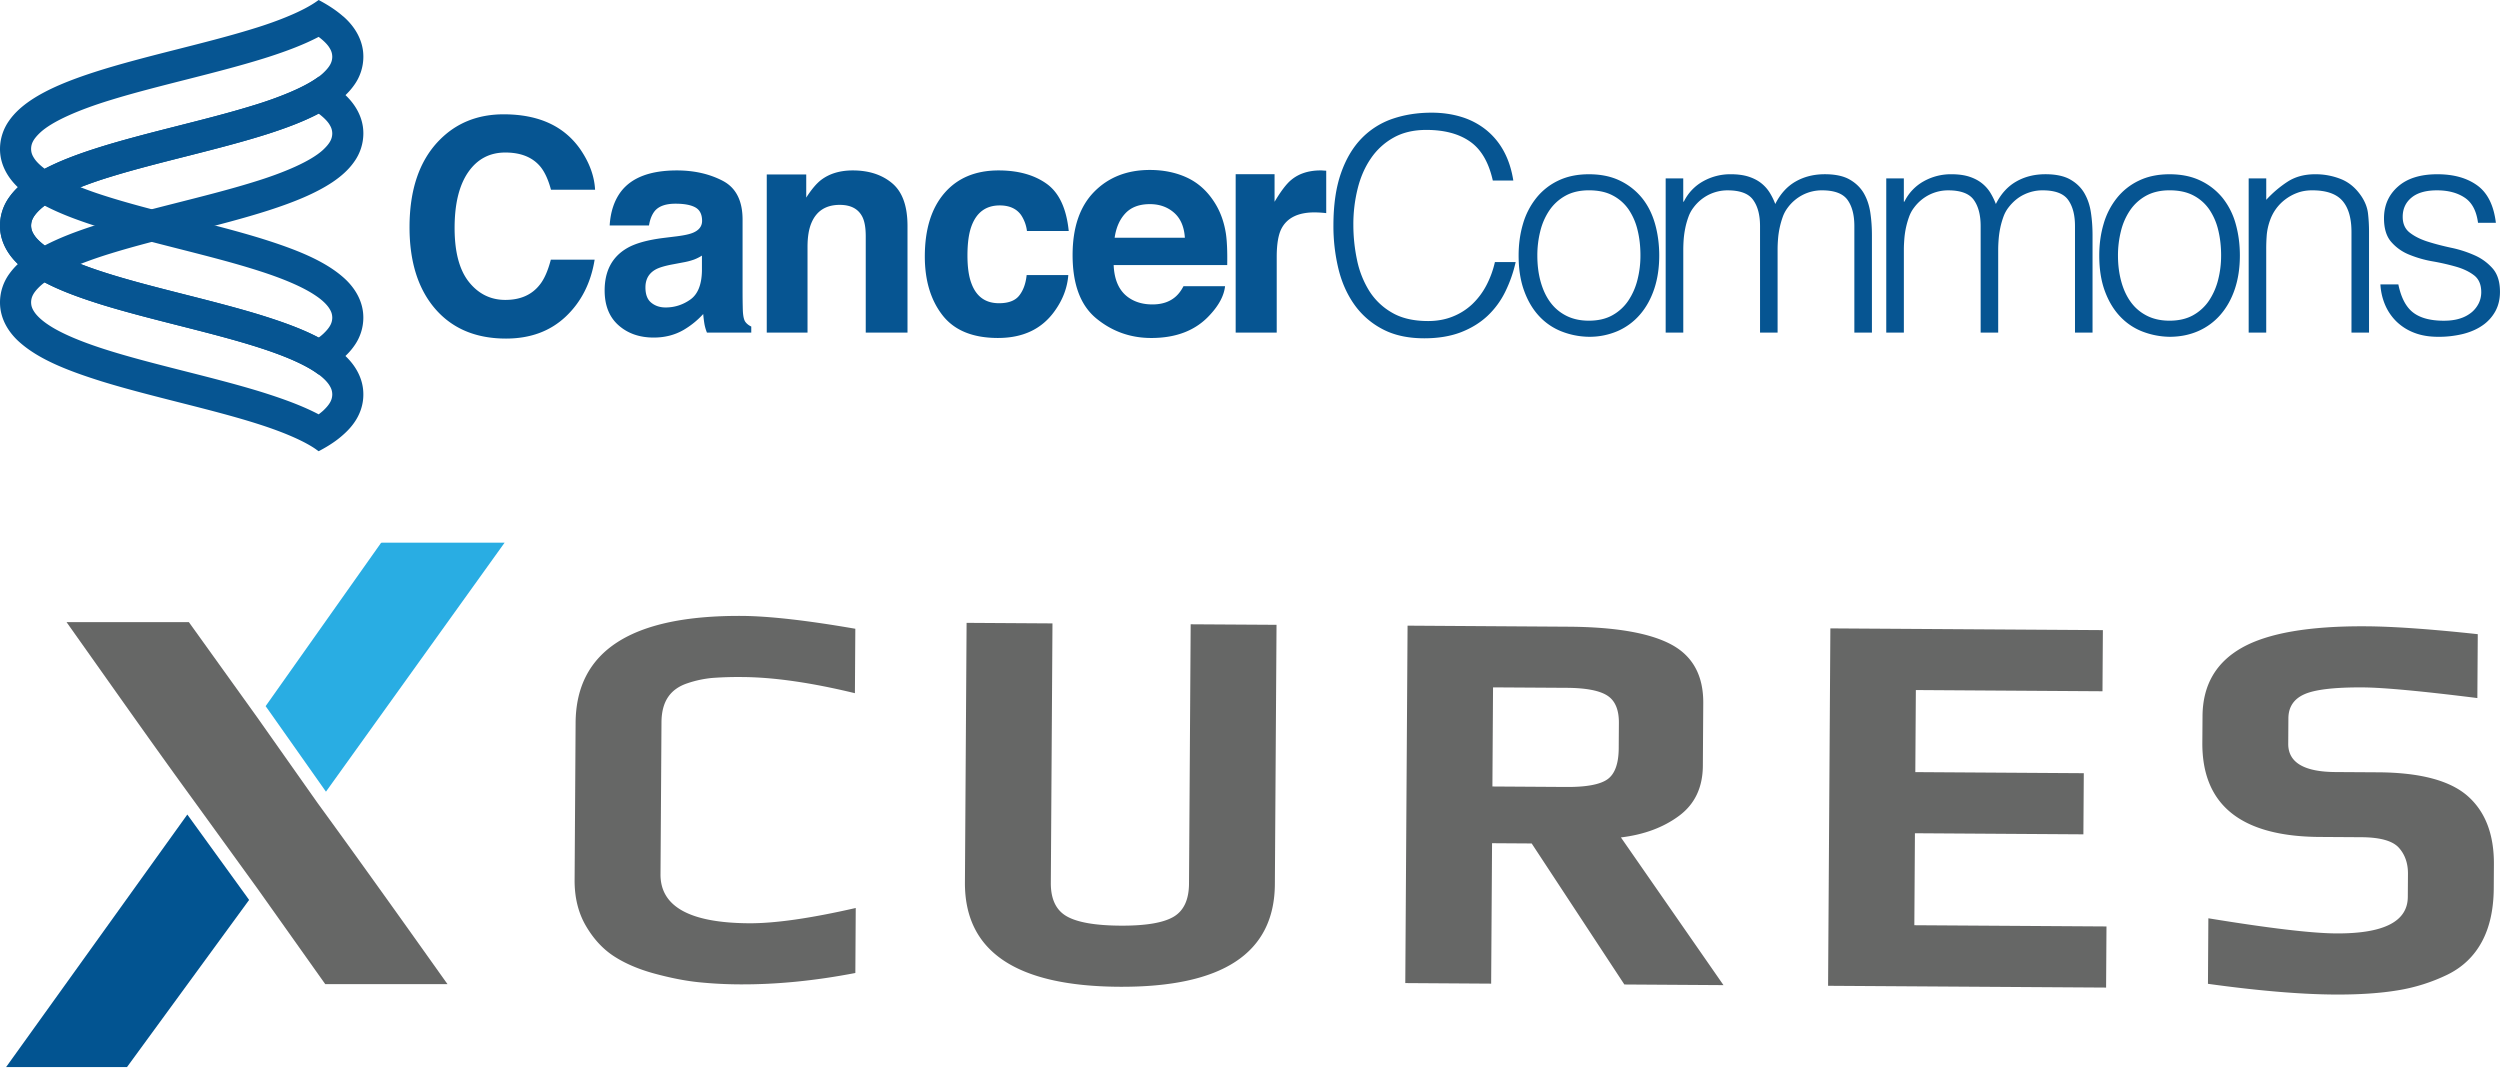
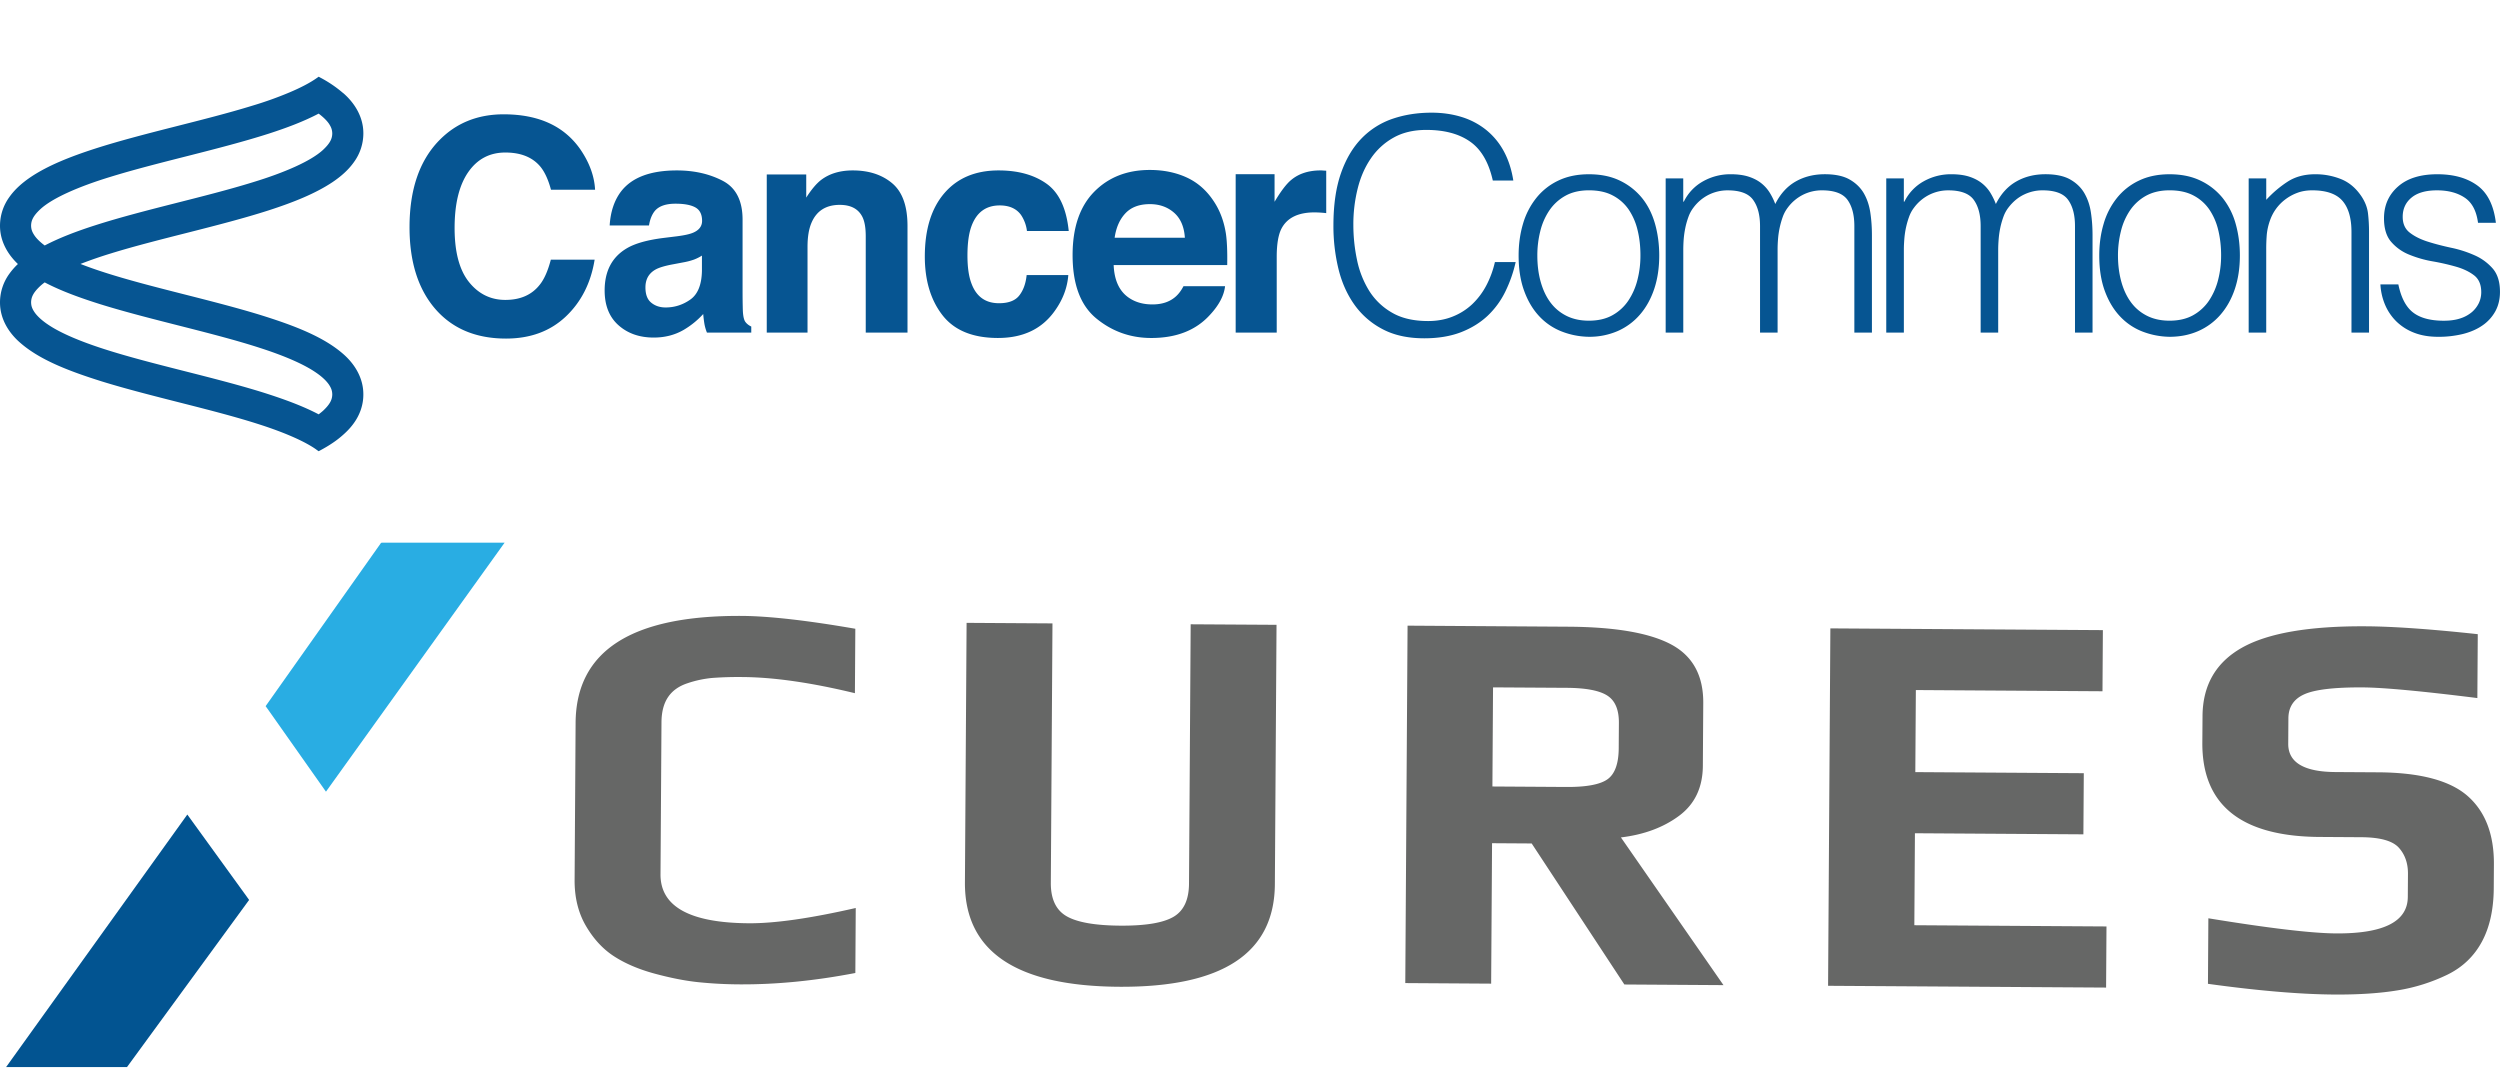
<svg xmlns="http://www.w3.org/2000/svg" width="205" height="88" viewBox="0 0 205 88">
  <g fill="#065592" fill-rule="evenodd">
-     <path d="M22.032 10.958c2.025-.657 3.827-1.374 5.233-2.313.702-.472 1.316-1.009 1.776-1.668.485-.67.748-1.476.754-2.304v-.032c0-1.321-.686-2.439-1.596-3.251-.037-.034-.066-.052-.077-.06-.537-.471-1.165-.884-1.863-1.26L26.132 0l-.119.083c-.57.409-1.354.816-2.277 1.205-.896.38-1.918.746-3.031 1.083-3.946 1.222-8.898 2.235-12.939 3.535-2.026.656-3.83 1.373-5.236 2.313-.701.473-1.314 1.009-1.777 1.668A4.028 4.028 0 0 0 0 12.192v.03c0 1.257.623 2.333 1.468 3.135-.265.25-.504.525-.715.821A4 4 0 0 0 0 18.48v.03c0 1.323.684 2.439 1.597 3.255 1.604 1.432 4.001 2.356 6.75 3.219 4.12 1.271 9.069 2.285 12.913 3.525.896.289 1.733.592 2.475.903.842.357 1.567.726 2.119 1.101.05.031.096.071.154.111l.121.084.127-.067c.354-.191.691-.388 1.006-.599.311-.209.596-.432.86-.666.343-.303.656-.632.916-1.006.484-.67.748-1.472.755-2.298v-.035c0-1.324-.687-2.441-1.597-3.253-1.606-1.435-4.001-2.359-6.752-3.222-4.119-1.27-9.068-2.285-12.911-3.525-.653-.207-1.3-.436-1.937-.686.818-.32 1.649-.608 2.49-.862 3.951-1.22 8.902-2.233 12.946-3.531Zm-.77 11.263c1.915.611 3.551 1.297 4.596 2.003.525.347.894.701 1.103 1.005.215.316.279.538.285.823-.009.412-.163.78-.747 1.33-.117.107-.24.208-.368.302-1.345-.708-2.94-1.285-4.684-1.83-4.119-1.273-9.067-2.286-12.911-3.526-1.916-.613-3.552-1.294-4.598-2.004-.522-.349-.893-.701-1.102-1.004-.213-.314-.281-.537-.285-.825.009-.41.162-.781.748-1.331.105-.098.229-.2.367-.301 1.347.709 2.94 1.285 4.683 1.83l.07-.229-.068.229c4.118 1.269 9.067 2.286 12.911 3.528ZM3.667 13.839c-.381-.285-.664-.564-.832-.811-.213-.313-.281-.535-.285-.825.008-.408.161-.78.746-1.331.992-.926 3.174-1.875 5.793-2.674 3.948-1.218 8.899-2.235 12.942-3.532 1.516-.49 2.904-1.015 4.098-1.642.378.283.664.565.832.808.214.318.279.537.285.826-.008.412-.162.782-.746 1.331-.992.926-3.173 1.878-5.793 2.672-3.946 1.222-8.898 2.235-12.94 3.535-1.519.49-2.906 1.018-4.1 1.643Z" />
    <path d="M22.032 17.249c2.025-.656 3.827-1.374 5.233-2.313.702-.473 1.316-1.009 1.776-1.669a3.993 3.993 0 0 0 .754-2.304v-.032c0-1.323-.686-2.44-1.596-3.25a.513.513 0 0 0-.077-.06 9.964 9.964 0 0 0-1.863-1.261l-.127-.07-.119.084c-.571.409-1.354.815-2.277 1.205-.99.416-2.003.778-3.032 1.084-3.946 1.222-8.898 2.235-12.939 3.535-2.026.656-3.83 1.374-5.235 2.313-.702.474-1.314 1.009-1.777 1.669A4.015 4.015 0 0 0 0 18.481v.033c0 1.257.623 2.333 1.468 3.136a5.535 5.535 0 0 0-.715.819A4.007 4.007 0 0 0 0 24.773v.028c0 1.322.684 2.441 1.597 3.253 1.604 1.433 4.001 2.358 6.75 3.222 4.12 1.271 9.069 2.286 12.913 3.524.896.288 1.733.591 2.475.906.842.356 1.567.722 2.119 1.098.05.034.096.07.154.112l.123.084.127-.068c.354-.191.691-.387 1.006-.602.311-.206.596-.429.86-.664.342-.301.656-.631.916-1.004.462-.65.754-1.448.754-2.299v-.035c0-1.321-.686-2.441-1.596-3.253-1.606-1.431-4.001-2.357-6.752-3.218-4.119-1.273-9.067-2.287-12.91-3.528a32.28 32.28 0 0 1-1.937-.685c.819-.319 1.65-.606 2.49-.862 3.948-1.221 8.899-2.234 12.943-3.533Zm-.77 11.263c1.915.613 3.551 1.296 4.596 2.003.525.349.894.703 1.103 1.006.215.315.279.538.285.823-.009.411-.163.781-.747 1.331a5.857 5.857 0 0 1-.368.301c-1.345-.707-2.94-1.283-4.684-1.831-4.119-1.272-9.067-2.284-12.911-3.523-1.916-.616-3.552-1.297-4.598-2.006-.522-.35-.893-.704-1.102-1.006-.213-.313-.281-.534-.285-.825.009-.408.162-.781.748-1.33.105-.097.229-.198.367-.299 1.347.71 2.94 1.284 4.683 1.83l.07-.229-.068.229c4.118 1.27 9.067 2.285 12.911 3.526ZM3.667 20.13c-.381-.282-.664-.564-.832-.81-.213-.313-.281-.535-.285-.824.008-.409.161-.781.746-1.33.992-.926 3.174-1.876 5.793-2.674 3.948-1.217 8.899-2.235 12.942-3.531 1.516-.489 2.904-1.017 4.098-1.645.378.284.664.567.832.808.214.317.279.538.285.826-.009.412-.163.781-.747 1.33-.992.926-3.173 1.878-5.793 2.673-3.946 1.222-8.898 2.235-12.94 3.534-1.518.489-2.905 1.018-4.099 1.643Zm32.317-8.587c1.392-1.445 3.164-2.169 5.315-2.169 2.877 0 4.981.969 6.315 2.91.735 1.087 1.127 2.18 1.183 3.276h-3.615c-.228-.844-.523-1.479-.883-1.909-.644-.763-1.598-1.144-2.862-1.144-1.288 0-2.302.539-3.047 1.616-.742 1.075-1.112 2.601-1.112 4.571 0 1.97.391 3.444 1.176 4.429.783.979 1.779 1.47 2.986 1.47 1.24 0 2.185-.42 2.836-1.264.359-.453.657-1.131.894-2.038h3.591c-.309 1.916-1.103 3.475-2.372 4.672-1.275 1.2-2.905 1.8-4.894 1.8-2.46 0-4.394-.809-5.801-2.431-1.407-1.631-2.112-3.861-2.112-6.698 0-3.066.801-5.43 2.402-7.091Zm19.53 7.832c.624-.08 1.066-.18 1.336-.3.478-.207.721-.528.721-.966 0-.53-.187-.899-.554-1.102-.367-.203-.91-.304-1.623-.304-.799 0-1.367.199-1.701.597-.237.294-.396.691-.476 1.19h-3.224c.069-1.136.384-2.07.941-2.8.889-1.145 2.411-1.715 4.571-1.715 1.406 0 2.656.28 3.747.845 1.091.564 1.639 1.629 1.639 3.195v5.961c0 .412.005.912.022 1.5.021.445.089.748.198.905.112.16.273.291.493.396v.498H57.97a3.61 3.61 0 0 1-.211-.737 9.98 9.98 0 0 1-.095-.788 6.9 6.9 0 0 1-1.604 1.301c-.724.42-1.542.629-2.456.629-1.163 0-2.124-.334-2.884-1.007-.757-.671-1.139-1.622-1.139-2.854 0-1.595.609-2.753 1.834-3.468.668-.39 1.651-.668 2.954-.835l1.145-.141Zm2.046 1.583a3.57 3.57 0 0 1-.651.327c-.291.103-.591.18-.896.232l-.76.144c-.716.129-1.229.28-1.54.464-.523.312-.787.79-.787 1.442 0 .58.159 1 .481 1.257.322.262.712.388 1.174.388.729 0 1.403-.212 2.018-.643.615-.429.935-1.212.96-2.348v-1.263h.001Zm15.6-5.93c.838.706 1.255 1.87 1.255 3.498v8.749h-3.424v-7.9c0-.686-.089-1.209-.267-1.574-.328-.668-.95-1.002-1.865-1.002-1.125 0-1.898.489-2.316 1.466-.22.516-.326 1.175-.326 1.978v7.032h-3.343V14.307h3.237v1.896c.427-.667.833-1.148 1.214-1.443.688-.524 1.553-.785 2.605-.785 1.318 0 2.394.351 3.23 1.053Zm11.05 3.916a3.01 3.01 0 0 0-.483-1.313c-.374-.522-.958-.786-1.749-.786-1.13 0-1.904.569-2.319 1.704-.22.603-.328 1.404-.328 2.402 0 .952.108 1.716.328 2.293.401 1.082 1.152 1.62 2.261 1.62.782 0 1.338-.214 1.667-.643.331-.428.529-.984.598-1.668h3.416c-.079 1.033-.445 2.012-1.105 2.932-1.049 1.487-2.602 2.228-4.659 2.228-2.06 0-3.575-.617-4.546-1.857-.968-1.239-1.456-2.849-1.456-4.823 0-2.227.538-3.96 1.609-5.201 1.072-1.24 2.553-1.858 4.441-1.858 1.603 0 2.917.365 3.939 1.094 1.022.733 1.625 2.023 1.812 3.875H84.21v.001Zm13.084-4.398c.893.407 1.628 1.048 2.21 1.922.523.772.861 1.667 1.019 2.686.089.598.128 1.457.108 2.579H91.32c.053 1.301.498 2.217 1.335 2.741.509.325 1.125.489 1.846.489.76 0 1.377-.198 1.854-.598.259-.215.49-.511.69-.894h3.41c-.086.771-.501 1.554-1.239 2.348-1.147 1.266-2.747 1.896-4.81 1.896-1.701 0-3.202-.532-4.504-1.599-1.3-1.066-1.949-2.799-1.949-5.199 0-2.253.587-3.979 1.759-5.179 1.175-1.199 2.7-1.801 4.574-1.801 1.112 0 2.115.204 3.008.609Zm-5 2.934c-.474.496-.771 1.166-.894 2.013h5.759c-.058-.903-.356-1.587-.889-2.054-.534-.466-1.194-.701-1.984-.701-.856 0-1.522.249-1.992.742Zm16.17-3.5c.042.005.137.01.286.018v3.479a8.798 8.798 0 0 0-.961-.061c-1.347 0-2.249.447-2.711 1.336-.256.499-.387 1.272-.387 2.313v6.207h-3.366v-12.99h3.189v2.265c.515-.866.966-1.459 1.347-1.776.626-.532 1.44-.797 2.442-.797.065.001.117.002.161.006Zm13.946.822c-.337-1.498-.958-2.563-1.873-3.197-.913-.637-2.104-.952-3.58-.952-1.041 0-1.937.211-2.688.634-.744.414-1.382 1-1.862 1.71-.49.715-.85 1.542-1.081 2.479-.239.97-.357 1.965-.351 2.964 0 .979.103 1.938.302 2.882.182.896.52 1.75.996 2.525a5.32 5.32 0 0 0 1.874 1.792c.785.459 1.771.686 2.956.686.738 0 1.409-.121 2.019-.367a5.043 5.043 0 0 0 1.598-1.011 5.934 5.934 0 0 0 1.152-1.527c.32-.607.559-1.256.71-1.928h1.702a10.85 10.85 0 0 1-.841 2.406 6.877 6.877 0 0 1-1.45 1.989c-.603.567-1.329 1.019-2.189 1.354-.857.33-1.862.5-3.012.5-1.331 0-2.467-.247-3.411-.744a6.518 6.518 0 0 1-2.321-2.015c-.6-.847-1.037-1.825-1.309-2.941a14.9 14.9 0 0 1-.41-3.551c0-1.678.206-3.101.613-4.271.408-1.172.973-2.127 1.694-2.87a6.425 6.425 0 0 1 2.546-1.61c.979-.333 2.044-.5 3.195-.5.88 0 1.701.118 2.461.353.734.223 1.42.585 2.019 1.064a5.774 5.774 0 0 1 1.442 1.744c.376.692.638 1.494.781 2.405h-1.682v-.003Zm7.88 12.815a6.375 6.375 0 0 1-2.245-.441 4.988 4.988 0 0 1-1.826-1.243c-.521-.555-.933-1.244-1.235-2.075-.307-.83-.457-1.799-.457-2.906 0-.926.12-1.792.36-2.6a6.113 6.113 0 0 1 1.082-2.108 5.086 5.086 0 0 1 1.797-1.428c.725-.351 1.563-.527 2.525-.527.979 0 1.826.176 2.548.527a5.238 5.238 0 0 1 1.802 1.414c.482.596.834 1.298 1.068 2.112.231.812.348 1.685.348 2.611 0 1.011-.137 1.921-.409 2.735-.273.814-.659 1.515-1.164 2.1a5.113 5.113 0 0 1-1.825 1.354 5.819 5.819 0 0 1-2.369.475Zm4.226-6.666c0-.749-.076-1.445-.239-2.097a5.103 5.103 0 0 0-.743-1.697 3.59 3.59 0 0 0-1.3-1.134c-.525-.278-1.175-.417-1.943-.417-.752 0-1.4.152-1.934.451a3.81 3.81 0 0 0-1.31 1.198c-.348.52-.6 1.098-.745 1.706a8.13 8.13 0 0 0-.24 1.989c0 .784.09 1.503.275 2.162.185.659.451 1.224.805 1.697.354.471.794.836 1.322 1.097.529.261 1.135.39 1.825.39.752 0 1.398-.149 1.932-.448a3.783 3.783 0 0 0 1.311-1.209 5.458 5.458 0 0 0 .743-1.709 7.953 7.953 0 0 0 .241-1.979Zm3.51 6.321h-1.441V14.63h1.441v1.905h.048a3.815 3.815 0 0 1 1.587-1.672 4.544 4.544 0 0 1 2.258-.575c.576 0 1.063.068 1.464.197.4.129.74.304 1.021.523.281.219.513.477.699.769.188.3.345.62.469.952.414-.83.971-1.444 1.667-1.843.698-.398 1.495-.599 2.392-.599.849 0 1.525.143 2.029.428.504.285.893.659 1.167 1.123.27.465.45.998.54 1.599.089.601.131 1.22.131 1.856v7.979h-1.441v-8.735c0-.912-.187-1.627-.563-2.15-.379-.521-1.078-.78-2.103-.78-.529 0-1.05.12-1.525.353-.51.254-.951.627-1.286 1.088a2.81 2.81 0 0 0-.397.745 7.025 7.025 0 0 0-.385 1.818c-.023.285-.035.57-.035.855v6.807h-1.44v-8.735c0-.912-.189-1.627-.569-2.15-.374-.521-1.072-.78-2.098-.78-.528 0-1.038.118-1.525.353-.51.254-.951.627-1.286 1.088a2.768 2.768 0 0 0-.396.745c-.106.29-.191.589-.253.892a7.809 7.809 0 0 0-.133.926c-.021.285-.033.57-.034.855v6.807h-.003v-.002Zm18.089 0h-1.442V14.63h1.442v1.905h.047a3.824 3.824 0 0 1 1.587-1.672 4.55 4.55 0 0 1 2.259-.575c.579 0 1.063.068 1.466.197.398.129.738.304 1.019.523.282.219.513.477.699.769.181.294.34.609.469.952.414-.83.971-1.444 1.67-1.843.695-.398 1.493-.599 2.392-.599.847 0 1.525.143 2.03.428.504.285.893.659 1.163 1.123.27.465.454.998.54 1.599.09.601.132 1.22.132 1.856v7.979h-1.439v-8.735c0-.912-.188-1.627-.565-2.15-.375-.521-1.074-.78-2.103-.78-.528 0-1.035.118-1.524.353-.49.237-.915.598-1.287 1.088a2.773 2.773 0 0 0-.395.745c-.105.291-.19.59-.253.892a7.603 7.603 0 0 0-.132.926c-.025.31-.038.592-.038.855v6.807h-1.439v-8.735c0-.912-.188-1.627-.565-2.15-.375-.521-1.077-.78-2.102-.78-.529 0-1.039.118-1.525.353-.509.253-.95.626-1.286 1.088a2.74 2.74 0 0 0-.396.745 6.898 6.898 0 0 0-.385 1.818c-.024.31-.037.592-.037.855v6.805h-.002Zm21.787.345a6.438 6.438 0 0 1-2.247-.441 4.97 4.97 0 0 1-1.822-1.243c-.523-.555-.933-1.244-1.239-2.075-.304-.83-.455-1.799-.455-2.906 0-.926.119-1.792.36-2.6a6.09 6.09 0 0 1 1.081-2.108 5.094 5.094 0 0 1 1.801-1.428c.721-.351 1.562-.527 2.521-.527.977 0 1.826.176 2.547.527.697.33 1.313.813 1.804 1.414a5.95 5.95 0 0 1 1.069 2.112c.23.812.348 1.685.348 2.611 0 1.011-.139 1.921-.409 2.735-.272.814-.662 1.515-1.166 2.1a5.14 5.14 0 0 1-1.824 1.354c-.714.315-1.503.475-2.369.475Zm4.229-6.666c0-.749-.079-1.445-.239-2.097a5.106 5.106 0 0 0-.743-1.697 3.593 3.593 0 0 0-1.298-1.134c-.53-.278-1.18-.417-1.948-.417-.751 0-1.396.152-1.936.451-.522.29-.971.7-1.308 1.198a5.23 5.23 0 0 0-.744 1.706 8.18 8.18 0 0 0-.241 1.989c0 .784.095 1.503.278 2.162.183.659.451 1.224.804 1.697.353.471.793.836 1.322 1.097.527.261 1.137.39 1.823.39.755 0 1.397-.149 1.935-.448a3.801 3.801 0 0 0 1.311-1.209 5.512 5.512 0 0 0 .743-1.709 7.954 7.954 0 0 0 .241-1.979Zm3.701 6.321h-1.441V14.63h1.441v1.757a9.086 9.086 0 0 1 1.786-1.511c.618-.39 1.359-.587 2.225-.587a5.58 5.58 0 0 1 2.138.405c.656.267 1.208.736 1.656 1.403.303.456.484.922.539 1.402.056.48.084.98.084 1.502v8.273h-1.439v-8.247c0-1.142-.248-1.996-.746-2.566-.498-.568-1.32-.854-2.475-.854-.449 0-.858.07-1.226.208a3.81 3.81 0 0 0-.997.55 3.657 3.657 0 0 0-1.238 1.709 4.849 4.849 0 0 0-.264 1.171c-.032.407-.047.814-.045 1.222v6.805h.002Zm10.832-3.952c.226 1.091.629 1.86 1.214 2.308.584.449 1.422.671 2.511.671.528 0 .985-.064 1.37-.195.347-.11.669-.288.948-.522.237-.207.431-.462.566-.747.125-.273.189-.569.189-.876 0-.619-.195-1.078-.588-1.382-.39-.299-.882-.537-1.476-.707a18.494 18.494 0 0 0-1.924-.439 9.195 9.195 0 0 1-1.92-.55 3.834 3.834 0 0 1-1.479-1.05c-.393-.455-.587-1.1-.587-1.929 0-1.057.379-1.924 1.141-2.598.76-.676 1.838-1.015 3.229-1.015 1.348 0 2.438.306 3.279.917.841.609 1.351 1.631 1.525 3.063h-1.465c-.128-.978-.493-1.666-1.095-2.063-.598-.399-1.357-.598-2.268-.598-.913 0-1.611.199-2.091.598-.481.398-.721.924-.721 1.574 0 .57.197 1.006.59 1.306.39.302.883.546 1.475.733.593.187 1.233.353 1.924.501.66.138 1.304.346 1.92.621.566.249 1.071.62 1.479 1.087.391.457.588 1.091.588 1.904 0 .603-.129 1.138-.384 1.601-.258.464-.62.861-1.058 1.157-.448.311-.983.542-1.598.697a8.364 8.364 0 0 1-2.03.231c-.736 0-1.388-.109-1.955-.329a4.265 4.265 0 0 1-1.456-.917 4.227 4.227 0 0 1-.935-1.366 4.924 4.924 0 0 1-.388-1.686h1.47Z" />
  </g>
  <g fill-rule="evenodd">
    <path d="M70.139 79.785c-3.316.64-6.478.951-9.486.933a34.613 34.613 0 0 1-3.407-.181c-1.068-.112-2.255-.346-3.563-.699-1.307-.354-2.418-.83-3.332-1.422-.915-.593-1.684-1.426-2.309-2.499-.625-1.072-.934-2.332-.924-3.777l.082-12.87c.038-5.901 4.585-8.823 13.645-8.765 2.227.015 5.324.366 9.292 1.053l-.034 5.284c-3.576-.866-6.644-1.307-9.201-1.324a28.74 28.74 0 0 0-2.506.074 8.913 8.913 0 0 0-2.034.438c-.709.236-1.238.618-1.587 1.142-.35.525-.528 1.209-.533 2.052l-.08 12.464c-.017 2.649 2.396 3.989 7.243 4.02 2.136.014 5.059-.404 8.766-1.253l-.032 5.33Zm34.536-28.549-.136 21.27c-.036 5.661-4.297 8.463-12.784 8.409-8.457-.055-12.667-2.909-12.631-8.571l.136-21.27 7.042.045-.135 21.271c-.008 1.325.422 2.238 1.292 2.741.869.502 2.342.76 4.418.773 2.047.013 3.493-.227 4.339-.718.846-.49 1.273-1.397 1.282-2.723l.136-21.271 7.041.044Zm36.65 29.545-8.127-.053-7.6-11.564-3.25-.021-.074 11.516-7.041-.046.187-29.309 13.18.086c3.852.024 6.663.51 8.433 1.454 1.77.945 2.647 2.546 2.634 4.804l-.033 5.148c-.012 1.777-.66 3.142-1.946 4.098s-2.875 1.547-4.773 1.775l8.41 12.112Zm-8.59-19.429.014-2.077c.006-1.084-.313-1.832-.957-2.242-.645-.411-1.749-.621-3.314-.631l-6.049-.038-.052 8.128 6.049.039c1.655.011 2.785-.2 3.391-.633.603-.433.91-1.282.918-2.546m39.964 19.629-22.797-.146.187-29.308 22.346.143-.032 5.013-15.304-.099-.044 6.729 13.815.089-.033 5.013-13.814-.089-.048 7.542 15.756.101-.032 5.012ZM204.5 70.888l-.012 1.942c-.011 1.746-.336 3.212-.977 4.397-.64 1.185-1.578 2.083-2.816 2.692a14.683 14.683 0 0 1-4.048 1.283c-1.462.245-3.201.362-5.218.35-2.799-.018-6.258-.31-10.377-.879l.034-5.374c4.99.816 8.479 1.229 10.466 1.241 3.912.025 5.874-.97 5.888-2.988l.013-1.896c.005-.873-.246-1.589-.754-2.15-.509-.56-1.529-.845-3.064-.855l-3.432-.022c-6.439-.041-9.644-2.62-9.611-7.739l.015-2.168c.016-2.529 1.089-4.396 3.219-5.602 2.13-1.206 5.525-1.793 10.19-1.764 2.258.015 5.311.23 9.161.646l-.034 5.238c-4.571-.571-7.699-.862-9.384-.873-2.318-.015-3.915.171-4.79.556-.876.386-1.315 1.046-1.321 1.978l-.013 2.078c-.011 1.536 1.278 2.312 3.866 2.328l3.522.022c3.43.022 5.872.67 7.323 1.943 1.451 1.276 2.17 3.148 2.154 5.616" fill="#666766" />
    <path d="M26.728 64.917 41.377 44.5H31.339a.574.574 0 0 0-.093.015l-9.465 13.389.226.315 4.721 6.698Z" fill="#29ADE3" />
    <path d="M15.361 66.792.5 87.5h9.914l10.013-13.705-.206-.29-4.86-6.713Z" fill="#025491" />
-     <path d="M15.488 51.015H5.457l2.454 3.466c2.562 3.623 5.21 7.369 7.839 10.979l.285.392 5.075 7.009 5.559 7.836h10.024l-2.569-3.611c-1.721-2.419-3.45-4.832-5.184-7.241a986.313 986.313 0 0 0-2.601-3.591l-.288-.395-4.94-7.009-5.623-7.835Z" fill="#666766" />
  </g>
</svg>